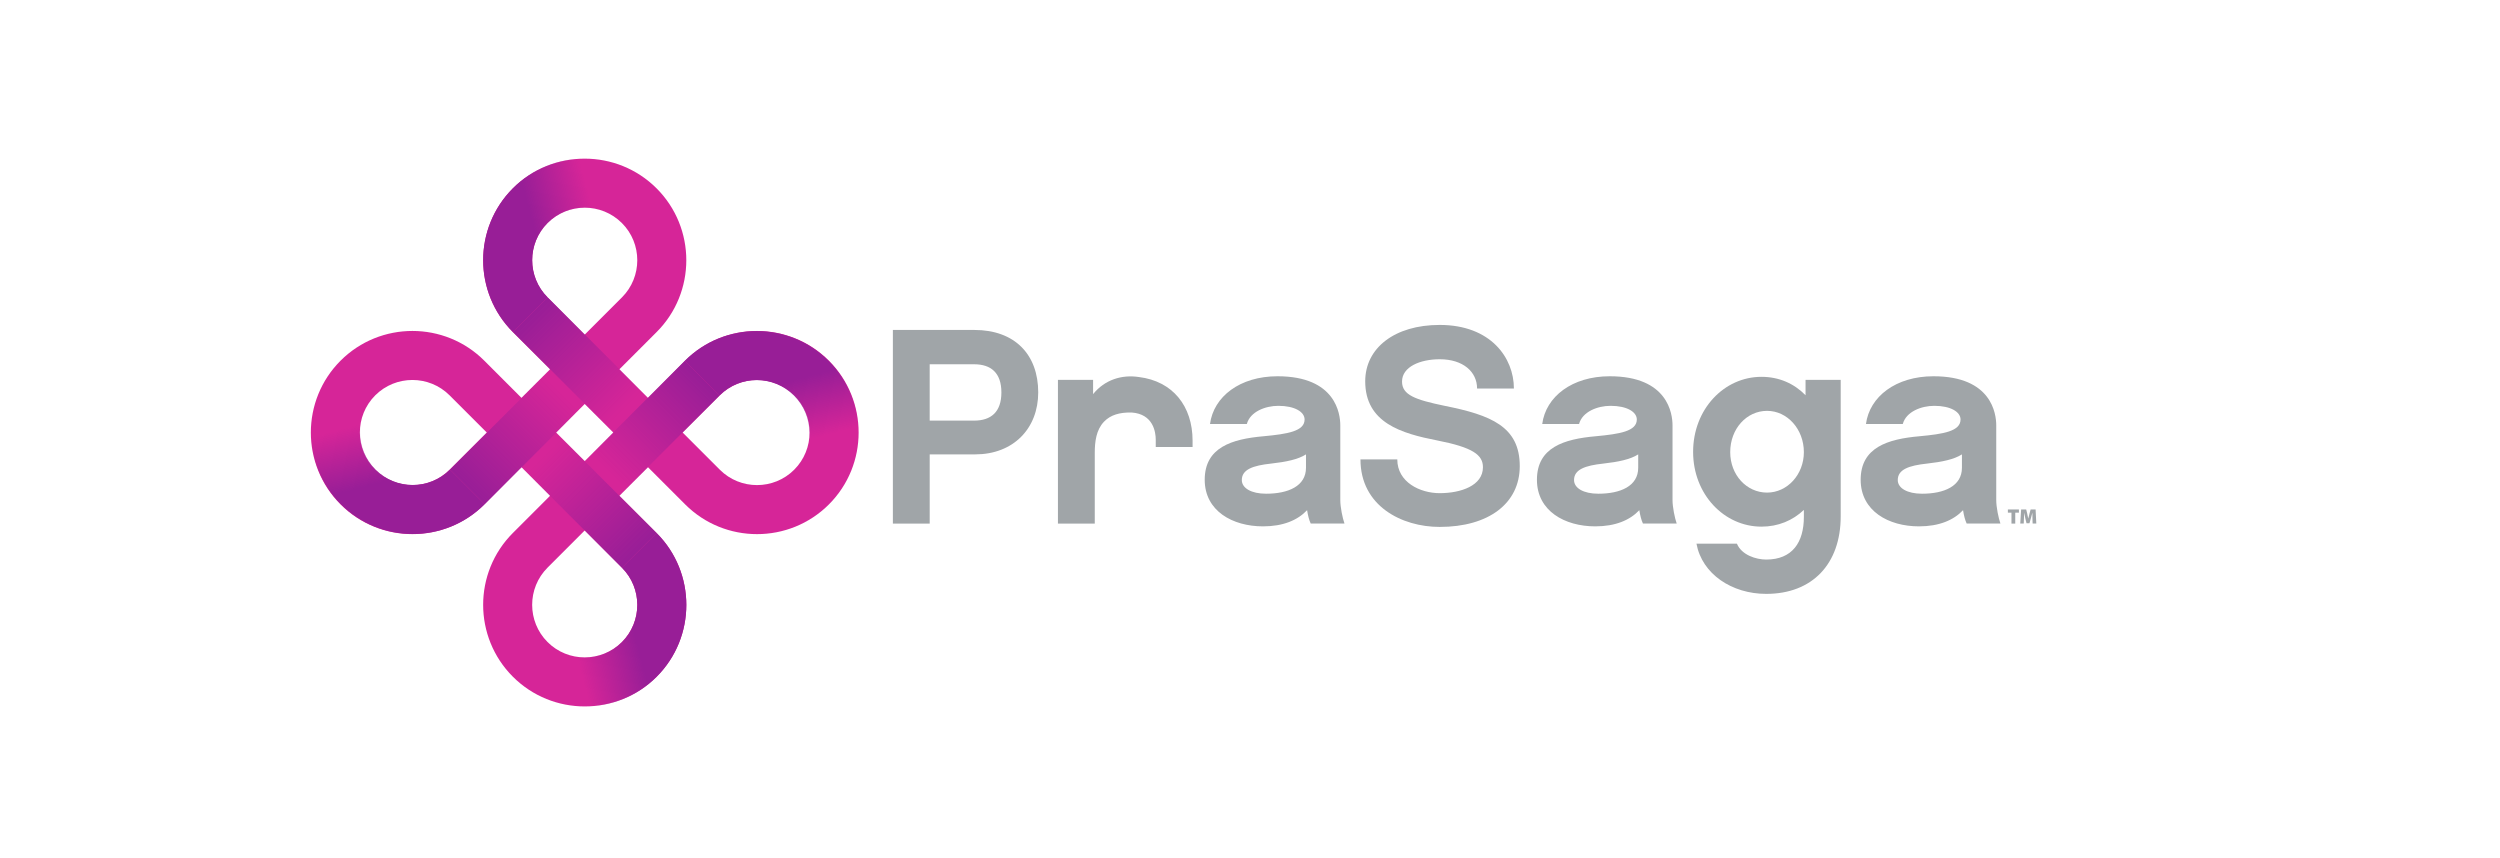
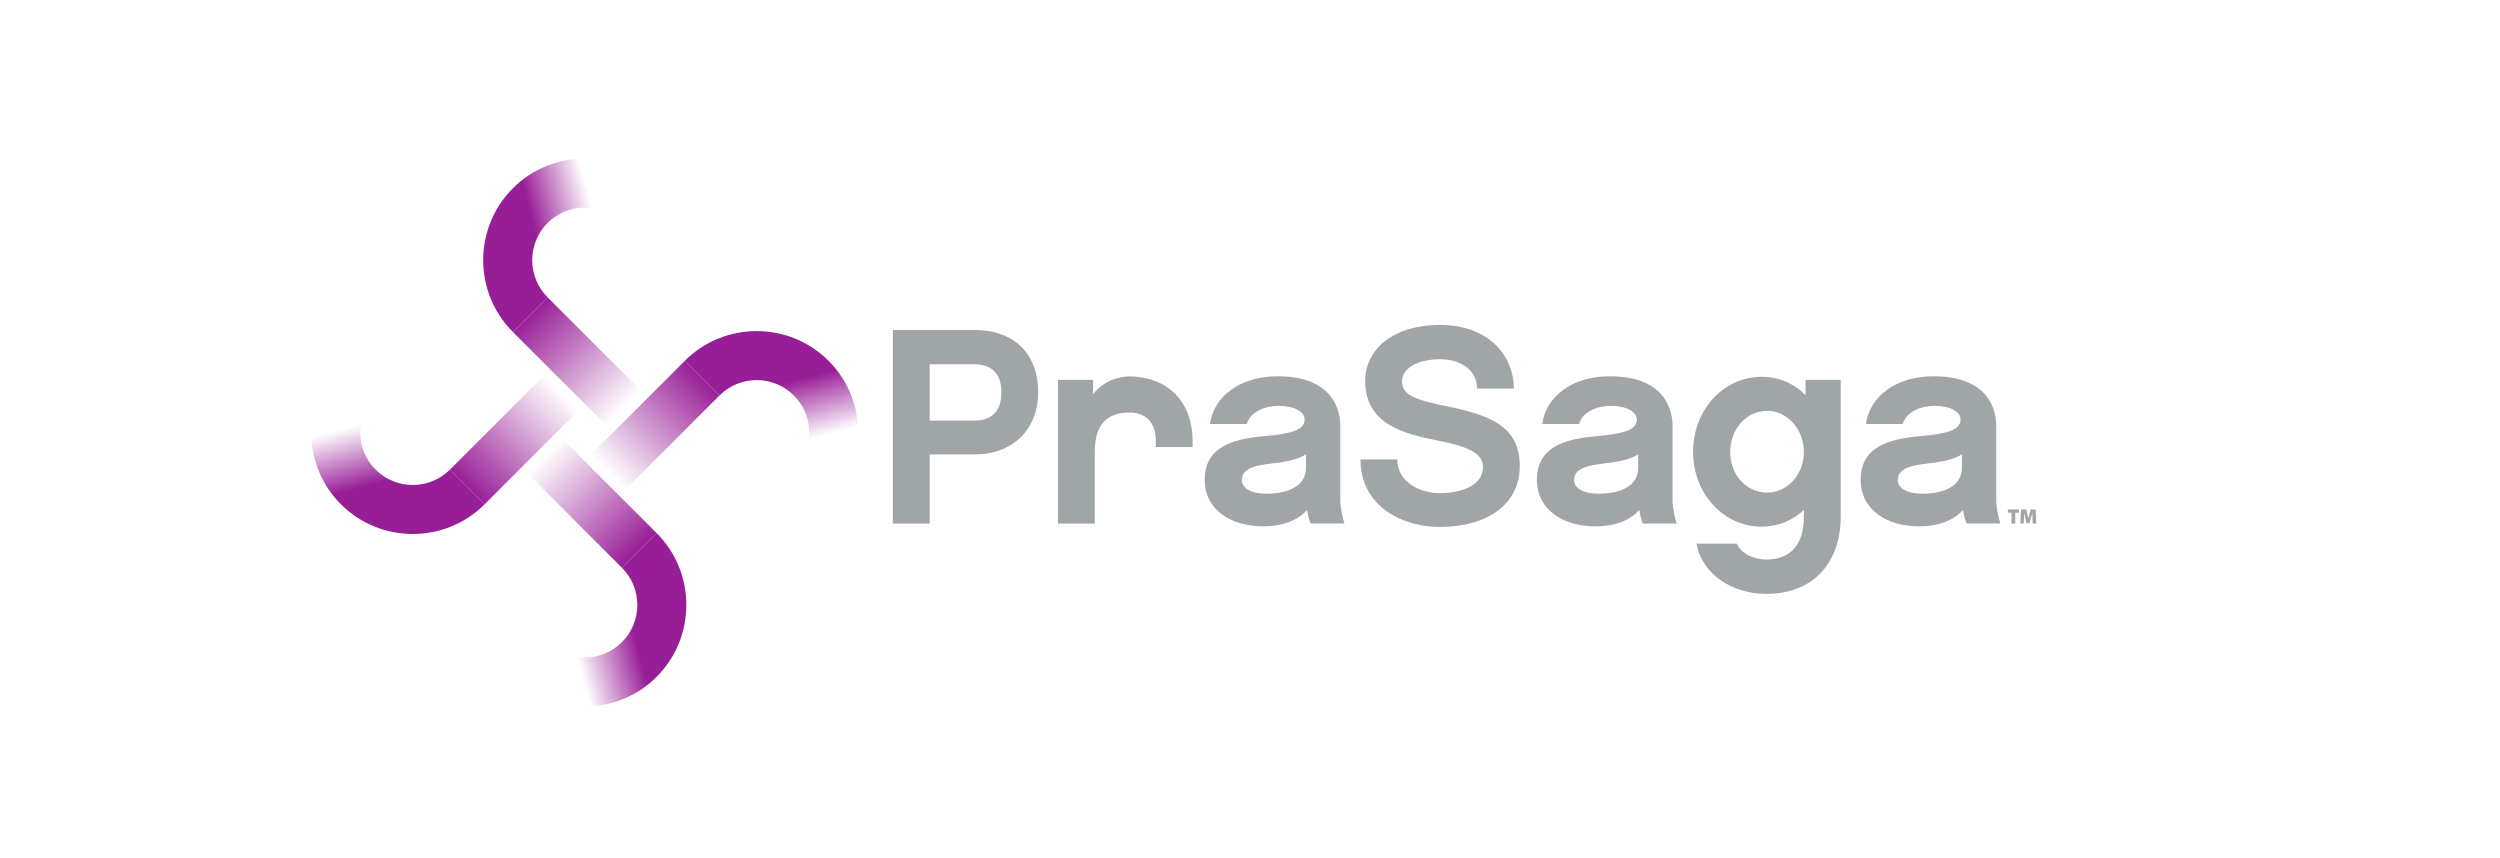
<svg xmlns="http://www.w3.org/2000/svg" version="1.1" id="Layer_1" x="0px" y="0px" viewBox="0 0 311.8 107" style="enable-background:new 0 0 311.8 107;" xml:space="preserve">
  <style type="text/css">
	.st0{fill-rule:evenodd;clip-rule:evenodd;fill:#A0A5A8;}
	.st1{fill:#A0A5A8;}
	.st2{fill:#D62598;}
	.st3{fill:url(#SVGID_1_);}
	.st4{fill:url(#SVGID_00000176021524890010309350000012685181349959625094_);}
	.st5{fill:url(#SVGID_00000026874770685861916220000002253657425557649816_);}
	.st6{fill:url(#SVGID_00000037683902113071857210000017417988861692247485_);}
	.st7{fill:url(#SVGID_00000052826234847591425660000012370338613537690793_);}
	.st8{fill:url(#SVGID_00000139268720279866601390000016935087058038794912_);}
	.st9{fill:url(#SVGID_00000168083019616356247210000010839359188366255516_);}
	.st10{fill:url(#SVGID_00000029738105656938641620000003556350646522366897_);}
	.st11{fill:#0072CE;}
	.st12{fill:#05C3DD;}
	.st13{fill:#1C1D20;}
	.st14{fill:#27292D;}
	.st15{fill:#323539;}
	.st16{fill:#3D4146;}
	.st17{fill:#484D52;}
	.st18{fill:#74797D;}
	.st19{fill:#CCD0D3;}
	.st20{fill:#F8FCFE;}
	.st21{fill:#D29F13;}
	.st22{fill:#F1C400;}
	.st23{fill:#4C8D2B;}
	.st24{fill:#97D700;}
	.st25{fill:#981E97;}
</style>
  <g>
    <path class="st0" d="M129.487,48.946c0-4.732-2.923-7.794-7.968-7.794h-10.16v24.148   h4.593v-8.629h5.672C126.391,56.67,129.487,53.434,129.487,48.946L129.487,48.946z    M121.484,45.431c2.122,0,3.41,1.079,3.41,3.514s-1.287,3.514-3.41,3.514   h-5.533V45.431H121.484z" />
    <path class="st0" d="M163.474,65.299h4.21c-0.244-0.696-0.522-2.053-0.522-2.923v-9.325   c0-1.427-0.557-6.124-7.829-6.124c-4.697,0-7.968,2.54-8.42,5.95h4.593   c0.417-1.531,2.296-2.262,3.932-2.262c2.053,0,3.271,0.765,3.271,1.705   c0,1.461-2.123,1.809-5.115,2.088c-3.967,0.348-7.342,1.392-7.342,5.428   c0,3.897,3.48,5.811,7.272,5.811c2.505,0,4.314-0.766,5.497-2.018   C163.126,64.29,163.265,64.847,163.474,65.299L163.474,65.299z M162.883,58.34   c0,2.297-2.227,3.236-4.976,3.236c-1.844,0-3.027-0.696-3.027-1.705   c0-1.322,1.392-1.81,3.654-2.053c1.879-0.209,3.375-0.522,4.349-1.148V58.34z" />
    <path class="st0" d="M142.045,47.023c-2.137-0.326-4.268,0.339-5.715,2.132V47.38h-4.384   v17.92h4.593V56.496c0-1.427,0.181-2.881,1.148-3.897   c0.836-0.877,1.987-1.164,3.343-1.152l0.11,0.001   c2.685,0.189,3.005,2.431,3.005,3.397v0.905h4.593v-0.8   C148.737,50.666,146.278,47.541,142.045,47.023z" />
    <path class="st0" d="M179.56,40.525c-5.637,0-9.29,2.888-9.29,7.029   c0,5.184,4.523,6.507,8.977,7.377c4.454,0.87,5.706,1.809,5.706,3.34   c0,2.296-2.749,3.236-5.393,3.236c-2.436,0-5.289-1.357-5.289-4.21h-4.593   c0,5.811,5.15,8.42,9.882,8.42c6.089,0,9.986-2.923,9.986-7.585   c0-4.941-3.619-6.368-9.36-7.516c-3.688-0.765-5.324-1.357-5.324-3.027   c0-1.844,2.262-2.784,4.697-2.784c2.923,0,4.663,1.566,4.663,3.653h4.593   C188.816,44.631,185.928,40.525,179.56,40.525z" />
    <path class="st0" d="M204.909,65.299h4.21c-0.244-0.696-0.522-2.053-0.522-2.923v-9.325   c0-1.427-0.557-6.124-7.829-6.124c-4.698,0-7.968,2.54-8.421,5.95h4.593   c0.418-1.531,2.296-2.262,3.932-2.262c2.053,0,3.271,0.765,3.271,1.705   c0,1.461-2.122,1.809-5.115,2.088c-3.967,0.348-7.342,1.392-7.342,5.428   c0,3.897,3.48,5.811,7.272,5.811c2.505,0,4.315-0.766,5.498-2.018   C204.561,64.29,204.7,64.847,204.909,65.299L204.909,65.299z M204.317,58.34   c0,2.297-2.227,3.236-4.976,3.236c-1.844,0-3.027-0.696-3.027-1.705   c0-1.322,1.392-1.81,3.654-2.053c1.879-0.209,3.375-0.522,4.349-1.148V58.34z" />
    <path class="st0" d="M229.572,47.38h-4.384v1.914c-1.427-1.461-3.306-2.296-5.498-2.296   c-4.663,0-8.525,4.036-8.525,9.36c0,5.289,3.862,9.325,8.525,9.325   c2.088,0,3.897-0.765,5.289-2.088v0.87c0,3.201-1.461,5.324-4.697,5.324   c-1.253,0-3.062-0.557-3.654-1.983h-5.045c0.696,3.793,4.419,6.263,8.699,6.263   c5.741,0,9.29-3.723,9.29-9.673V47.38L229.572,47.38z M224.979,56.392   c0,2.784-2.053,5.045-4.593,5.045c-2.54,0-4.593-2.192-4.593-5.045   c0-2.923,2.053-5.15,4.593-5.15C222.926,51.242,224.979,53.539,224.979,56.392z" />
    <path class="st0" d="M245.284,65.299h4.21c-0.244-0.696-0.522-2.053-0.522-2.923v-9.325   c0-1.427-0.557-6.124-7.829-6.124c-4.697,0-7.968,2.54-8.42,5.95h4.593   c0.417-1.531,2.296-2.262,3.932-2.262c2.053,0,3.271,0.765,3.271,1.705   c0,1.461-2.123,1.809-5.115,2.088c-3.967,0.348-7.342,1.392-7.342,5.428   c0,3.897,3.48,5.811,7.272,5.811c2.505,0,4.315-0.766,5.498-2.018   C244.936,64.29,245.075,64.847,245.284,65.299L245.284,65.299z M244.692,58.34   c0,2.297-2.227,3.236-4.976,3.236c-1.844,0-3.027-0.696-3.027-1.705   c0-1.322,1.392-1.81,3.654-2.053c1.879-0.209,3.375-0.522,4.349-1.148V58.34z" />
  </g>
  <g>
    <path class="st1" d="M250.871,63.937h-0.448v-0.394h1.376v0.394h-0.456v1.363h-0.472   V63.937z" />
    <path class="st1" d="M253.488,64.671c-0.005-0.201-0.011-0.435-0.008-0.709h-0.008   c-0.054,0.232-0.128,0.495-0.185,0.688l-0.174,0.612h-0.368l-0.148-0.61   c-0.044-0.19-0.099-0.451-0.138-0.691h-0.006   c-0.01,0.248-0.021,0.508-0.028,0.709l-0.026,0.628h-0.433l0.107-1.756h0.634   l0.117,0.471c0.047,0.196,0.099,0.43,0.136,0.644h0.01   c0.049-0.214,0.107-0.461,0.159-0.646l0.13-0.469h0.62l0.088,1.756h-0.459   L253.488,64.671z" />
  </g>
  <g>
-     <path class="st2" d="M85.453,44.983l-4.638,4.638l-3.564-3.564l4.638-4.638   c4.942-4.942,4.942-12.984-0-17.926c-4.942-4.942-12.983-4.942-17.925,0   c-4.942,4.942-4.942,12.984-0,17.926l4.638,4.638l-3.564,3.564l-4.638-4.638   c-4.942-4.942-12.983-4.942-17.925,0c-4.942,4.942-4.942,12.984-0,17.926   c4.942,4.942,12.984,4.942,17.926,0l4.638-4.638l3.564,3.564l-4.638,4.638   c-4.942,4.942-4.942,12.984-0,17.926s12.984,4.942,17.926-0   c4.942-4.942,4.942-12.983,0-17.925l-4.638-4.638l3.564-3.564l4.638,4.638   c4.942,4.942,12.984,4.942,17.926-0s4.942-12.983,0-17.925   S90.395,40.041,85.453,44.983z M68.289,27.819c2.557-2.557,6.718-2.557,9.275,0   c2.557,2.557,2.557,6.719,0,9.276l-4.638,4.638l-4.638-4.638   C65.731,34.537,65.731,30.376,68.289,27.819z M46.799,58.584   c-2.557-2.557-2.557-6.718,0-9.276c2.557-2.557,6.718-2.557,9.275,0   l4.638,4.638l-4.638,4.638C53.518,61.141,49.356,61.141,46.799,58.584z    M77.564,80.073c-2.557,2.557-6.719,2.557-9.276,0   c-2.557-2.557-2.557-6.718,0-9.276l4.638-4.638l4.638,4.638   C80.121,73.354,80.121,77.516,77.564,80.073z M69.363,53.946l3.564-3.564   l3.564,3.564l-3.564,3.564L69.363,53.946z M99.053,58.583   c-2.557,2.557-6.719,2.557-9.276,0l-4.638-4.638l4.638-4.638   c2.557-2.557,6.718-2.557,9.275,0C101.61,51.865,101.61,56.026,99.053,58.583z" />
    <g>
      <linearGradient id="SVGID_1_" gradientUnits="userSpaceOnUse" x1="1026.53" y1="716.96" x2="1013.857" y2="738.91" gradientTransform="matrix(0.707 0.707 -0.707 0.707 -133.946 -1204.491)">
        <stop offset="0.398" style="stop-color:#981E97;stop-opacity:0" />
        <stop offset="0.7" style="stop-color:#981E97" />
      </linearGradient>
      <path class="st3" d="M63.969,41.405c-4.942-4.942-4.942-12.984,0-17.926    c4.942-4.942,12.984-4.942,17.926,0c4.942,4.942,4.942,12.983,0,17.925    l-4.325-4.325c2.557-2.557,2.557-6.718,0-9.275    c-2.557-2.557-6.719-2.557-9.276-0c-2.557,2.557-2.557,6.719,0,9.276    L63.969,41.405z" />
      <linearGradient id="SVGID_00000001637182878506245740000012508007270024230801_" gradientUnits="userSpaceOnUse" x1="1020.928" y1="737.976" x2="1051.318" y2="737.976" gradientTransform="matrix(0.707 0.707 -0.707 0.707 -133.946 -1204.491)">
        <stop offset="9.590021e-08" style="stop-color:#981E97" />
        <stop offset="0.55" style="stop-color:#981E97;stop-opacity:0" />
      </linearGradient>
      <polygon style="fill:url(#SVGID_00000001637182878506245740000012508007270024230801_);" points="82.983,51.769     82.973,51.759 68.294,37.08 63.969,41.405 78.648,56.084 78.658,56.094     85.458,62.894 89.783,58.569   " />
      <linearGradient id="SVGID_00000134240946815295544360000018407488532134203034_" gradientUnits="userSpaceOnUse" x1="782.318" y1="125.901" x2="769.645" y2="147.851" gradientTransform="matrix(-0.707 0.707 -0.707 -0.707 740.68 -398.174)">
        <stop offset="0.398" style="stop-color:#981E97;stop-opacity:0" />
        <stop offset="0.7" style="stop-color:#981E97" />
      </linearGradient>
      <path style="fill:url(#SVGID_00000134240946815295544360000018407488532134203034_);" d="M85.411,44.998    c4.942-4.942,12.984-4.942,17.926,0s4.942,12.984-0,17.926    c-4.942,4.942-12.983,4.942-17.925,0l4.325-4.325c2.557,2.557,6.718,2.557,9.275,0    c2.557-2.557,2.557-6.719,0-9.276c-2.557-2.557-6.719-2.557-9.276,0    L85.411,44.998z" />
      <linearGradient id="SVGID_00000015320175310200195520000008020605067138616478_" gradientUnits="userSpaceOnUse" x1="776.716" y1="146.917" x2="807.106" y2="146.917" gradientTransform="matrix(-0.707 0.707 -0.707 -0.707 740.68 -398.174)">
        <stop offset="9.590021e-08" style="stop-color:#981E97" />
        <stop offset="0.55" style="stop-color:#981E97;stop-opacity:0" />
      </linearGradient>
      <polygon style="fill:url(#SVGID_00000015320175310200195520000008020605067138616478_);" points="75.047,64.012     75.056,64.002 89.736,49.323 85.411,44.998 70.731,59.677 70.722,59.687     63.921,66.487 68.246,70.812   " />
      <linearGradient id="SVGID_00000173133566513763643190000012561045461852126864_" gradientUnits="userSpaceOnUse" x1="248.596" y1="377.008" x2="235.923" y2="398.958" gradientTransform="matrix(-0.707 -0.707 0.707 -0.707 -29.891 521.918)">
        <stop offset="0.398" style="stop-color:#981E97;stop-opacity:0" />
        <stop offset="0.7" style="stop-color:#981E97" />
      </linearGradient>
      <path style="fill:url(#SVGID_00000173133566513763643190000012561045461852126864_);" d="M81.894,66.487    c4.942,4.942,4.942,12.984,0,17.926c-4.942,4.942-12.984,4.942-17.926-0    c-4.942-4.942-4.942-12.983,0-17.925l4.325,4.325    c-2.557,2.557-2.557,6.718,0,9.275c2.557,2.557,6.719,2.557,9.276,0    c2.557-2.557,2.557-6.719,0-9.276L81.894,66.487z" />
      <linearGradient id="SVGID_00000157275980237710993960000012143207598021033115_" gradientUnits="userSpaceOnUse" x1="242.994" y1="398.024" x2="273.385" y2="398.024" gradientTransform="matrix(-0.707 -0.707 0.707 -0.707 -29.891 521.918)">
        <stop offset="9.590021e-08" style="stop-color:#981E97" />
        <stop offset="0.55" style="stop-color:#981E97;stop-opacity:0" />
      </linearGradient>
      <polygon style="fill:url(#SVGID_00000157275980237710993960000012143207598021033115_);" points="62.881,56.123     62.89,56.133 77.569,70.812 81.894,66.487 67.215,51.808 67.205,51.798     60.405,44.998 56.08,49.323   " />
      <linearGradient id="SVGID_00000052086728852354572930000013078549756662416822_" gradientUnits="userSpaceOnUse" x1="568.927" y1="936.838" x2="556.254" y2="958.788" gradientTransform="matrix(0.707 -0.707 0.707 0.707 -1017.357 -218.242)">
        <stop offset="0.398" style="stop-color:#981E97;stop-opacity:0" />
        <stop offset="0.7" style="stop-color:#981E97" />
      </linearGradient>
      <path style="fill:url(#SVGID_00000052086728852354572930000013078549756662416822_);" d="M60.442,62.894    c-4.942,4.942-12.984,4.942-17.926,0s-4.942-12.984,0-17.926    c4.942-4.942,12.983-4.942,17.925,0l-4.325,4.325c-2.557-2.557-6.718-2.557-9.275,0    c-2.557,2.557-2.557,6.719-0,9.276c2.557,2.557,6.719,2.557,9.276,0    L60.442,62.894z" />
      <linearGradient id="SVGID_00000047757473445097403910000009297829524335729303_" gradientUnits="userSpaceOnUse" x1="563.325" y1="957.854" x2="593.715" y2="957.854" gradientTransform="matrix(0.707 -0.707 0.707 0.707 -1017.357 -218.242)">
        <stop offset="9.590021e-08" style="stop-color:#981E97" />
        <stop offset="0.55" style="stop-color:#981E97;stop-opacity:0" />
      </linearGradient>
      <polygon style="fill:url(#SVGID_00000047757473445097403910000009297829524335729303_);" points="70.806,43.88     70.796,43.89 56.117,58.569 60.442,62.894 75.121,48.215 75.131,48.205     81.931,41.405 77.606,37.08   " />
    </g>
  </g>
-   <rect x="-131.134" y="-23.943" class="st11" width="19.166" height="19.166" />
  <rect x="-131.134" y="-4.776" class="st12" width="19.166" height="19.166" />
  <rect x="-64.237" y="-23.943" class="st13" width="19.166" height="19.166" />
  <rect x="-64.237" y="-4.776" class="st14" width="19.166" height="19.166" />
  <rect x="-64.237" y="14.39" class="st15" width="19.166" height="19.166" />
  <rect x="-64.237" y="33.556" class="st16" width="19.166" height="19.166" />
  <rect x="-64.237" y="52.723" class="st17" width="19.166" height="19.166" />
  <rect x="-64.237" y="71.889" class="st18" width="19.166" height="19.166" />
  <rect x="-64.237" y="91.056" class="st1" width="19.166" height="19.166" />
  <rect x="-64.237" y="110.222" class="st19" width="19.166" height="19.166" />
  <rect x="-64.237" y="129.388" class="st20" width="19.166" height="19.166" />
  <rect x="-97.685" y="-23.943" class="st21" width="19.166" height="19.166" />
  <rect x="-97.685" y="-4.776" class="st22" width="19.166" height="19.166" />
  <rect x="-198.031" y="-23.943" class="st23" width="19.166" height="19.166" />
  <rect x="-198.031" y="-4.776" class="st24" width="19.166" height="19.166" />
  <rect x="-164.582" y="-23.943" class="st25" width="19.166" height="19.166" />
-   <rect x="-164.582" y="-4.776" class="st2" width="19.166" height="19.166" />
</svg>